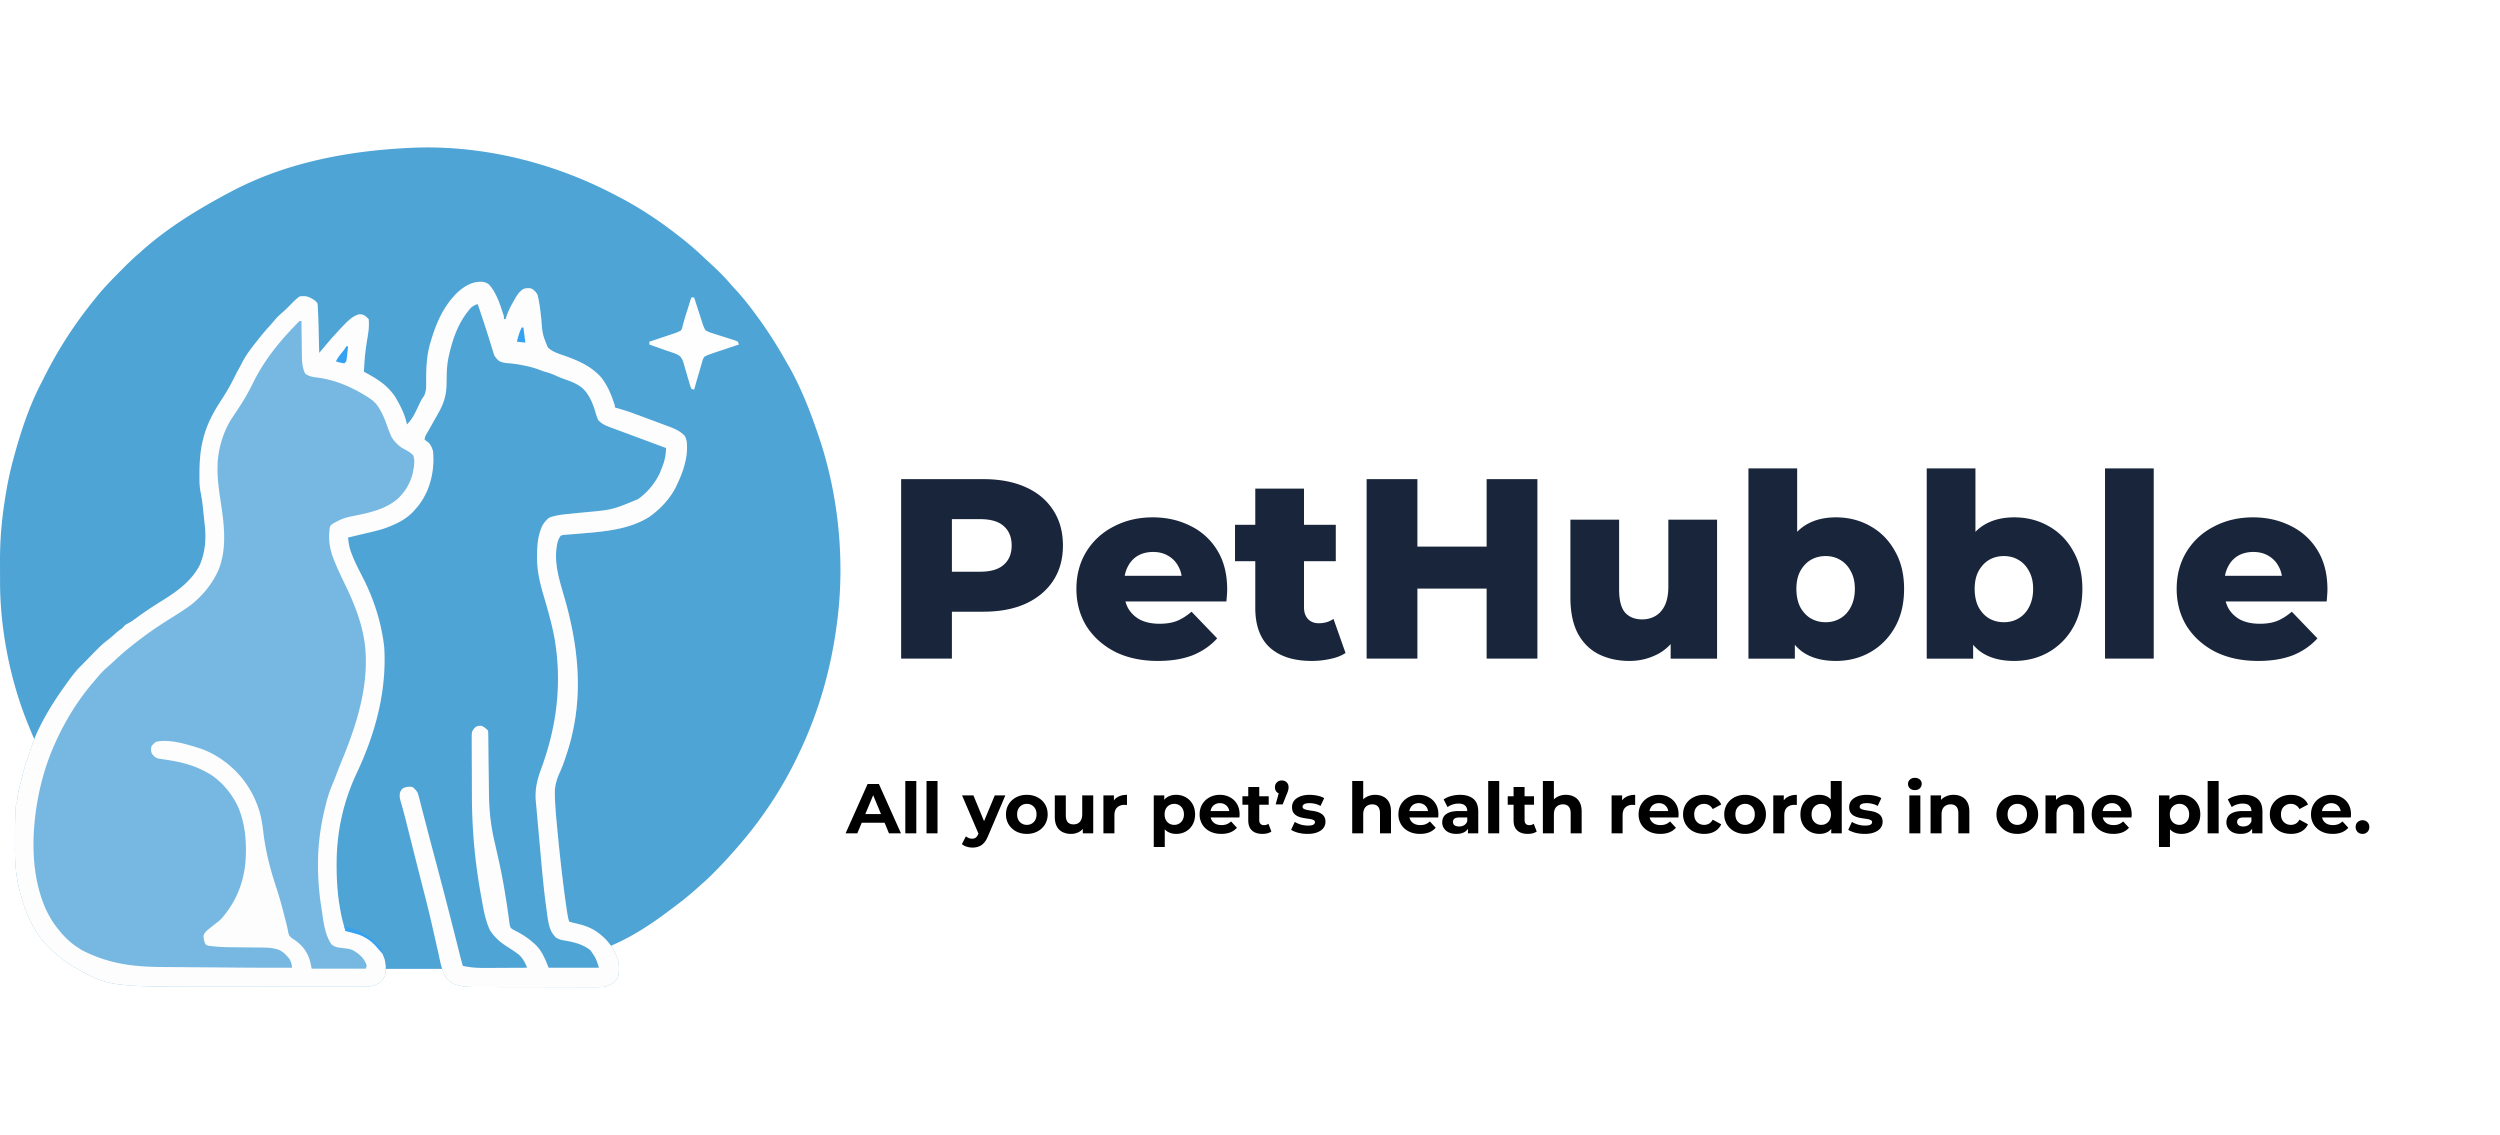
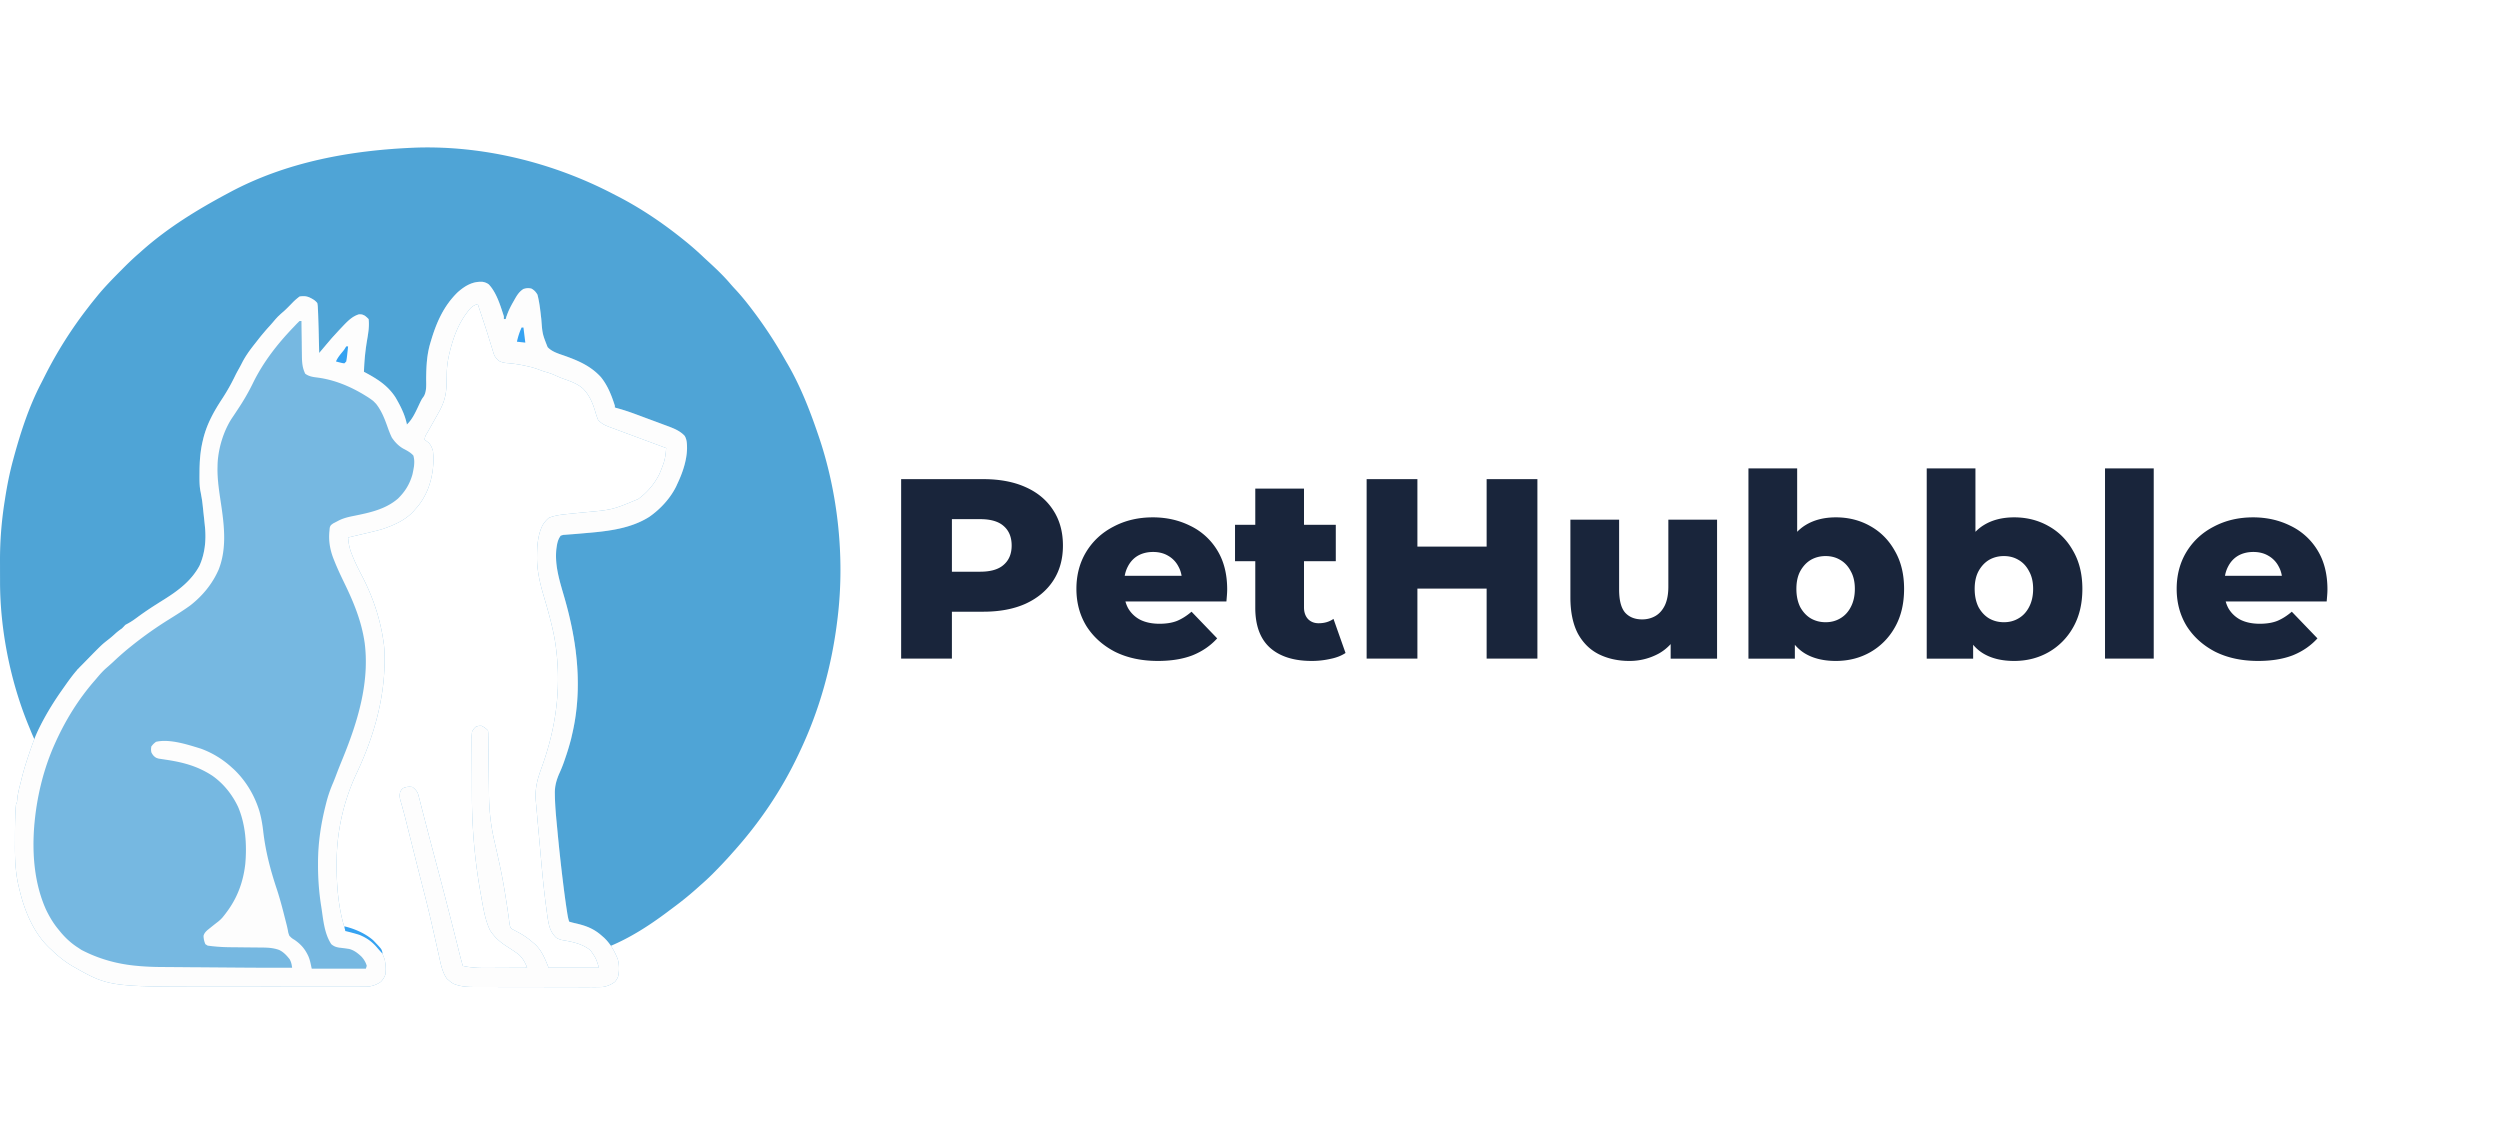
<svg xmlns="http://www.w3.org/2000/svg" width="390" height="177" fill="none">
-   <path fill="#fff" d="M0 0h390v177H0z" />
  <path fill="#19253B" d="M140.578 102.746v-28h12.8c2.56 0 4.76.413 6.6 1.24 1.866.826 3.306 2.026 4.32 3.6 1.013 1.546 1.52 3.386 1.52 5.52 0 2.107-.507 3.933-1.52 5.48-1.014 1.546-2.454 2.746-4.32 3.6-1.84.826-4.04 1.24-6.6 1.24h-8.4l3.52-3.44v10.76h-7.92Zm7.92-9.92-3.52-3.64h7.92c1.653 0 2.88-.36 3.68-1.08.827-.72 1.24-1.72 1.24-3 0-1.307-.413-2.32-1.24-3.04-.8-.72-2.027-1.08-3.68-1.08h-7.92l3.52-3.64v15.48Zm32.142 10.28c-2.56 0-4.8-.48-6.72-1.44-1.893-.987-3.373-2.32-4.44-4-1.04-1.707-1.56-3.64-1.56-5.8 0-2.16.507-4.08 1.52-5.76 1.04-1.707 2.467-3.027 4.28-3.96 1.814-.96 3.854-1.44 6.12-1.44 2.134 0 4.08.44 5.84 1.32a9.961 9.961 0 0 1 4.2 3.8c1.04 1.68 1.56 3.72 1.56 6.12 0 .267-.013.573-.04.92a57.21 57.21 0 0 1-.08.96h-17.16v-4h13.12l-2.88 1.12c.027-.987-.16-1.84-.56-2.56a4.044 4.044 0 0 0-1.6-1.68c-.666-.4-1.453-.6-2.36-.6-.906 0-1.706.2-2.4.6-.666.4-1.186.973-1.56 1.72-.373.72-.56 1.573-.56 2.56v1.16c0 1.067.214 1.986.64 2.76a4.646 4.646 0 0 0 1.92 1.8c.827.4 1.814.6 2.96.6 1.067 0 1.974-.147 2.72-.44.774-.32 1.534-.8 2.28-1.44l4 4.16c-1.04 1.146-2.32 2.026-3.84 2.64-1.52.586-3.32.88-5.4.88Zm23.984 0c-2.773 0-4.933-.68-6.48-2.04-1.546-1.387-2.32-3.467-2.32-6.24v-18.6h7.6v18.52c0 .773.214 1.386.64 1.84.427.427.974.64 1.64.64.907 0 1.68-.227 2.32-.68l1.88 5.32c-.64.426-1.426.733-2.36.92a13.08 13.08 0 0 1-2.92.32Zm-11.96-15.56v-5.68h15.72v5.68h-15.72Zm39.251-12.8h7.92v28h-7.92v-28Zm-10.8 28h-7.92v-28h7.92v28Zm11.36-10.92h-11.92v-6.56h11.92v6.56Zm21.707 11.28c-1.76 0-3.347-.347-4.76-1.04-1.387-.694-2.48-1.774-3.28-3.24-.774-1.493-1.16-3.373-1.16-5.64v-12.12h7.6v10.88c0 1.68.306 2.88.92 3.6.64.72 1.533 1.08 2.68 1.08.746 0 1.426-.174 2.04-.52.613-.347 1.106-.893 1.48-1.64.373-.773.56-1.76.56-2.96v-10.44h7.6v21.68h-7.24v-6.12l1.4 1.72c-.747 1.6-1.827 2.8-3.24 3.6a9.436 9.436 0 0 1-4.6 1.16Zm32.215 0c-1.947 0-3.573-.4-4.88-1.2-1.28-.8-2.24-2.027-2.88-3.68-.64-1.653-.96-3.773-.96-6.36 0-2.534.333-4.627 1-6.28.693-1.653 1.693-2.88 3-3.68 1.307-.8 2.88-1.2 4.72-1.2 1.973 0 3.76.453 5.36 1.36 1.627.906 2.907 2.2 3.84 3.88.96 1.653 1.44 3.627 1.44 5.92 0 2.32-.48 4.32-1.44 6a10.129 10.129 0 0 1-3.84 3.88c-1.6.906-3.387 1.36-5.36 1.36Zm-13.64-.36v-29.68h7.6v11.64l-.4 7.16.04 7.16v3.72h-7.24Zm12.04-5.68c.853 0 1.613-.2 2.28-.6.693-.4 1.24-.987 1.64-1.76.427-.8.64-1.747.64-2.84 0-1.094-.213-2.013-.64-2.76-.4-.773-.947-1.36-1.64-1.76-.667-.4-1.427-.6-2.28-.6-.853 0-1.627.2-2.32.6-.667.4-1.213.986-1.64 1.76-.4.747-.6 1.666-.6 2.76 0 1.093.2 2.04.6 2.84.427.773.973 1.36 1.64 1.76.693.4 1.467.6 2.32.6Zm29.412 6.04c-1.946 0-3.573-.4-4.88-1.2-1.28-.8-2.24-2.027-2.88-3.68-.64-1.653-.96-3.773-.96-6.36 0-2.534.334-4.627 1-6.28.694-1.653 1.694-2.88 3-3.68 1.307-.8 2.88-1.2 4.72-1.2 1.974 0 3.76.453 5.36 1.36 1.627.906 2.907 2.2 3.84 3.88.96 1.653 1.44 3.627 1.44 5.92 0 2.32-.48 4.32-1.44 6a10.129 10.129 0 0 1-3.84 3.88c-1.6.906-3.386 1.36-5.36 1.36Zm-13.64-.36v-29.68h7.6v11.64l-.4 7.16.04 7.16v3.72h-7.24Zm12.04-5.68c.854 0 1.614-.2 2.28-.6.694-.4 1.24-.987 1.64-1.76.427-.8.64-1.747.64-2.84 0-1.094-.213-2.013-.64-2.76-.4-.773-.946-1.36-1.64-1.76-.666-.4-1.426-.6-2.28-.6-.853 0-1.626.2-2.32.6-.666.4-1.213.986-1.64 1.76-.4.747-.6 1.666-.6 2.76 0 1.093.2 2.04.6 2.84.427.773.974 1.36 1.64 1.76.694.4 1.467.6 2.32.6Zm15.773 5.68v-29.68h7.6v29.68h-7.6Zm23.899.36c-2.56 0-4.8-.48-6.72-1.44-1.893-.987-3.373-2.32-4.44-4-1.04-1.707-1.56-3.64-1.56-5.8 0-2.16.507-4.08 1.52-5.76 1.04-1.707 2.467-3.027 4.28-3.96 1.813-.96 3.853-1.44 6.12-1.44 2.133 0 4.08.44 5.84 1.32a9.961 9.961 0 0 1 4.2 3.8c1.04 1.68 1.56 3.72 1.56 6.12 0 .267-.013.573-.04.92-.027.347-.053.666-.08.96h-17.16v-4h13.12l-2.88 1.12c.027-.987-.16-1.84-.56-2.56a4.05 4.05 0 0 0-1.6-1.68c-.667-.4-1.453-.6-2.36-.6-.907 0-1.707.2-2.4.6-.667.4-1.187.973-1.56 1.72-.373.72-.56 1.573-.56 2.56v1.16c0 1.067.213 1.986.64 2.76a4.634 4.634 0 0 0 1.92 1.8c.827.4 1.813.6 2.96.6 1.067 0 1.973-.147 2.72-.44.773-.32 1.533-.8 2.28-1.44l4 4.16c-1.04 1.146-2.32 2.026-3.84 2.64-1.52.586-3.32.88-5.4.88Z" />
  <path fill="#4FA4D6" d="M64.831 23.03c10.583-.35 21.418 2.337 30.795 7.212l.582.3c3.717 1.903 7.225 4.272 10.475 6.899.134.109.269.215.407.327a48.492 48.492 0 0 1 2.719 2.405c.222.206.444.412.669.618 1.223 1.12 2.422 2.257 3.496 3.528.272.315.551.62.836.923.944 1.023 1.805 2.1 2.641 3.214l.243.324a67.57 67.57 0 0 1 4.674 7.15c.171.3.342.6.519.896 1.921 3.326 3.36 6.945 4.604 10.576l.123.357c3.091 8.918 4.182 19.05 3.076 28.43a9.019 9.019 0 0 1-.033.282c-.86 7.275-2.782 14.259-5.93 20.865l-.156.333c-2.671 5.655-6.142 10.76-10.322 15.384l-.353.4a70.78 70.78 0 0 1-2.438 2.581l-.287.294a39.023 39.023 0 0 1-2.015 1.864l-.507.457a50.21 50.21 0 0 1-3.699 2.989c-.309.23-.618.46-.924.693-2.74 2.049-5.678 3.94-8.838 5.26l-.24-.285c-.995-1.153-1.963-2.127-3.402-2.666a14.91 14.91 0 0 0-1.031-.278l-.318-.076a23.61 23.61 0 0 0-.63-.136c-.294-.064-.294-.064-.78-.23-.365-.514-.401-1.15-.485-1.761l-.05-.357c-.058-.394-.112-.784-.166-1.177l-.057-.412c-.683-4.908-1.24-9.85-1.57-14.798l-.03-.462c-.112-1.846.17-3.281.902-4.972 2.509-5.877 3.097-12.232 2.398-18.559-.396-3.205-1.226-6.276-2.137-9.363l-.102-.351-.195-.645c-.345-1.165-.606-2.327-.69-3.54l-.024-.333c-.042-1.123.144-2.26.459-3.338.189-.242.189-.242.438-.442.29-.075.29-.075.626-.106l.384-.039.417-.036.434-.046c.462-.045.924-.087 1.385-.13 5.63-.457 5.63-.457 10.721-2.726a12.8 12.8 0 0 0 4.272-5.205c.711-1.668 1.271-3.465 1.295-5.287l.009-.569c-.051-.608-.135-.923-.482-1.422-.825-.654-1.781-1.005-2.755-1.353l-.459-.17-1.442-.526-.956-.348-.471-.172c-.309-.115-.618-.227-.924-.342a56.86 56.86 0 0 0-2.017-.708l-.327-.112c-.279-.094-.56-.185-.84-.276-.431-.254-.431-.254-.596-.502a7.586 7.586 0 0 1-.525-1.477c-.344-1.255-1.067-2.43-1.94-3.386-1.636-1.504-3.582-2.248-5.639-2.968-1.723-.62-1.723-.62-2.317-1.208-.713-1.01-.755-2.47-.917-3.664a23 23 0 0 1-.075-.53 89.264 89.264 0 0 1-.294-2.215l-.069-.578-.05-.478c-.1-.497-.274-.875-.523-1.31-.281-.333-.281-.333-.755-.424-.555-.055-.555-.055-1.04.181-.6.367-.885.878-1.22 1.486l-.222.418-.228.411c-.39.715-.744 1.429-1.044 2.185h-.293l-.105-.3c-.162-.456-.33-.913-.495-1.37l-.165-.472c-.431-1.177-.941-2.258-1.727-3.235-.575-.279-1.055-.303-1.69-.276-1.04.16-1.835.66-2.666 1.296-1.72 1.44-2.872 3.398-3.657 5.492-.744 2.143-1.466 4.49-1.424 6.779.012 3.47.012 3.47-.558 4.636-.222.38-.459.756-.71 1.122-.204.306-.378.62-.552.947l-.174.333-.17.324a14.94 14.94 0 0 1-.6 1.026l-.438.148-.117-.284c-1.145-2.978-1.145-2.978-3.085-5.444l-.216-.221c-.995-.963-2.227-1.595-3.42-2.276.045-1.755.242-3.459.527-5.19.258-1.513.258-1.513.201-3.035-.177-.266-.177-.266-.438-.438-.584-.158-.584-.158-1.163-.149-2.194 1.286-4.02 3.59-5.573 5.58-.249.294-.249.294-.54.442l-.009-.554-.044-2.054-.019-.887-.026-1.28-.007-.394a38.149 38.149 0 0 0-.095-2.027l-.027-.4-.063-.335c-.303-.394-.303-.394-.726-.587l-.339-.185c-.527-.148-1.013-.206-1.553-.109-.371.215-.65.496-.947.808l-.243.242c-.237.233-.47.472-.701.711l-.684.7-.264.28-.218.197h-.291l-.1.249c-.242.432-.55.71-.908 1.053-.86.84-1.585 1.764-2.308 2.723-.237.315-.486.623-.729.932-.815 1.062-1.42 2.224-1.993 3.435-.22.42-.22.42-.507.853-.294.448-.512.89-.737 1.374a20.9 20.9 0 0 1-1.364 2.379c-1.89 2.902-3.172 5.813-3.43 9.326-.078 2.003-.144 4.055.249 6.031.213 1.065.324 2.14.434 3.22.018.181.036.363.057.547.222 2.213.174 4.33-.63 6.43-.365.809-.848 1.46-1.42 2.128l-.201.263c-1.577 2.007-4.047 3.305-6.167 4.64a44.976 44.976 0 0 0-2.734 1.89l-.29.213-.253.187c-.249.152-.249.152-.56.218l-.27.079-.147.442c-.252.209-.513.408-.78.596a23.03 23.03 0 0 0-2.203 1.855c-.297.275-.6.544-.908.808-.615.538-1.188 1.119-1.763 1.697l-.294.297c-.093.091-.186.185-.279.278l-.249.255c-.245.257-.245.257-.506.677h-.291l-.102.236c-.198.364-.44.654-.707.972-1.329 1.637-2.492 3.431-3.556 5.253l-.195.33c-1.175 2.006-.628 1.267-1.438 3.448l-.555 1.111-.528-1.188-.195-.469-.114-.284-.267-.645C1.613 106.272.015 98.248.006 90.761v-.533c0-.37-.003-.738-.003-1.107 0-.554 0-1.108-.003-1.662a58.44 58.44 0 0 1 .723-9.236l.057-.372c.323-2.09.728-4.145 1.289-6.188l.12-.445c1.079-3.925 2.338-7.792 4.215-11.405.207-.4.405-.8.608-1.199a65.054 65.054 0 0 1 6.698-10.597l.312-.409c.278-.356.563-.708.851-1.062l.357-.441c1.085-1.32 2.272-2.533 3.471-3.744l.25-.25c.893-.903 1.795-1.786 2.76-2.612.153-.137.306-.273.456-.409 4.008-3.556 8.53-6.33 13.221-8.845l.318-.17c8.946-4.835 19.097-6.654 29.125-7.044Z" />
  <path fill="#76B8E1" d="M75.3 43.968c.39.082.627.164.947.394 1.203 1.261 1.829 3.334 2.354 4.977v.44h.293l.066-.24c.28-.91.675-1.7 1.152-2.524l.207-.369c.371-.647.698-1.156 1.34-1.567.476-.14.77-.17 1.253-.055.45.264.653.487.93.935.332 1.265.455 2.563.605 3.859.168 2.272.168 2.272.977 4.327.708.765 1.748 1.035 2.704 1.374 2.129.762 4.035 1.589 5.597 3.292 1.062 1.295 1.688 2.884 2.192 4.479v.293l.285.073c1.073.284 2.11.642 3.15 1.029l.513.19c.354.134.711.264 1.064.397.543.203 1.086.402 1.628.602l1.041.39.488.179c.996.375 2.003.757 2.734 1.564.354.633.351 1.25.357 1.961-.039 1.892-.707 3.822-1.511 5.51l-.18.397c-.926 1.886-2.482 3.553-4.185 4.745-3.175 2.013-7.045 2.3-10.694 2.606l-.605.054c-.384.034-.77.06-1.154.088l-.525.042-.465.034-.38.115c-.48.635-.567 1.264-.678 2.04-.294 2.656.534 5.134 1.26 7.652 2.017 7.009 2.88 14.262 1.162 21.443l-.128.56a38.521 38.521 0 0 1-.963 3.165l-.123.366a21.895 21.895 0 0 1-.815 2.004c-.42 1.019-.66 1.897-.636 3.008l.006.381c.033 1.652.192 3.292.351 4.935l.048.515a286.9 286.9 0 0 0 .824 7.638l.054.442c.18 1.473.375 2.941.6 4.406l.054.354c.072.45.15.871.294 1.304.362.118.71.206 1.082.287 1.574.366 2.78.823 4.008 1.916l.3.257c1.007.926 1.706 2.149 2.204 3.42a5.77 5.77 0 0 1 .039 2.705 2.76 2.76 0 0 1-.504.817 4.047 4.047 0 0 1-1.94.799 29.2 29.2 0 0 1-1.7.024c-.219 0-.434.003-.653.003-.585 0-1.172 0-1.757-.003-.615-.003-1.232-.003-1.847-.003-1.034 0-2.065-.003-3.1-.006a472.99 472.99 0 0 0-3.573-.006c-1.151 0-2.303-.003-3.45-.003-.49-.003-.978-.003-1.464-.003-.575 0-1.151-.003-1.727-.006h-.63c-1.171.003-2.236-.046-3.33-.503-.408-.245-.408-.245-.71-.514l-.31-.263c-.773-1.056-1.01-2.485-1.285-3.75l-.114-.493-.234-1.047c-.21-.929-.42-1.861-.633-2.79l-.129-.566c-.36-1.567-.74-3.129-1.142-4.687l-.093-.363-.395-1.532a914.75 914.75 0 0 1-1.01-3.985l-.624-2.49-.37-1.465-.278-1.114a73.456 73.456 0 0 0-.627-2.387l-.108-.391a46.692 46.692 0 0 0-.2-.693c-.141-.502-.183-.826-.07-1.34.184-.384.184-.384.501-.66.525-.212.867-.245 1.427-.166.37.293.651.56.846.998.102.318.186.639.267.963l.099.381c.11.424.218.85.326 1.274l.24.926.54 2.076c.327 1.268.665 2.536 1.001 3.801a943.921 943.921 0 0 1 3.646 14.056l.12.475c.072.287.14.572.212.859.174.702.36 1.401.561 2.097 1.211.273 2.365.333 3.604.321h.56l1.457-.009c.5-.003.999-.003 1.496-.006.975-.003 1.949-.006 2.923-.012-.336-.829-.653-1.444-1.31-2.058-.648-.49-1.334-.926-2.018-1.368-1.025-.677-1.792-1.38-2.467-2.417-.758-1.595-1.028-3.296-1.334-5.027l-.11-.602a86.384 86.384 0 0 1-1.38-15.07l-.003-.442c-.003-.765-.006-1.534-.006-2.3-.003-.792-.006-1.582-.012-2.372-.003-.611-.006-1.223-.006-1.834 0-.293-.003-.584-.006-.874a82.69 82.69 0 0 1 0-1.22l-.006-.36c.003-.318.015-.608.072-.92.27-.439.27-.439.582-.735.428-.146.428-.146.875-.146.417.2.69.403 1.016.733.042.351.042.351.045.799l.01.508.002.554.01.871c.005.306.008.615.011.923.006.633.012 1.265.021 1.898.021 1.455.042 2.914.057 4.369.024 2.557.282 4.921.864 7.408.194.847.383 1.695.572 2.542l.075.339a87.1 87.1 0 0 1 1.053 5.544c.167 1.026.326 2.055.467 3.086l.057.4c.03.23.06.463.087.693.04.327.04.327.162.762.246.279.246.279.582.439l.362.2.393.206a11.92 11.92 0 0 1 2.156 1.504l.302.254c1.104 1.002 1.628 2.345 2.17 3.713h7.859c-.486-1.498-.486-1.498-1.329-2.721-1.322-1.053-2.871-1.334-4.49-1.612a3.179 3.179 0 0 1-.876-.367c-.551-.559-.821-1.041-1.055-1.785-.231-.899-.339-1.819-.459-2.736l-.048-.345c-.39-2.908-.65-5.828-.908-8.748-.063-.711-.13-1.422-.192-2.133-.105-1.153-.21-2.303-.312-3.456-.063-.736-.132-1.471-.2-2.203-.145-1.84.266-3.362.902-5.078 2.395-6.573 3.207-13.182 2.044-20.13-.425-2.3-1.07-4.548-1.733-6.79-.584-1.982-1.03-3.9-1.013-5.986l.006-.517c.027-1.544.171-3.008.849-4.41a4.533 4.533 0 0 1 1-1.176c1.035-.415 2.144-.518 3.245-.624l.89-.094 1.38-.136c4.382-.393 4.382-.393 8.405-2.07a10.6 10.6 0 0 0 3.352-3.988c.177-.42.345-.847.498-1.277l.111-.303c.264-.786.353-1.558.407-2.387l-.461-.173-.651-.239-.351-.133-2.221-.826-2.614-.971-.378-.14-.708-.266-.323-.118-.306-.115a76.335 76.335 0 0 0-.759-.278c-.734-.273-1.322-.539-1.85-1.147a12.65 12.65 0 0 1-.437-1.283c-.402-1.34-.908-2.554-1.889-3.562-.893-.802-1.978-1.165-3.085-1.562a13.521 13.521 0 0 1-1.262-.523 10.772 10.772 0 0 0-1.67-.587c-.32-.1-.623-.212-.935-.333a12.658 12.658 0 0 0-1.84-.53l-.343-.075a19.83 19.83 0 0 0-2.713-.39c-.452-.043-.806-.113-1.217-.306-.336-.257-.525-.481-.758-.835-.141-.354-.141-.354-.261-.754l-.138-.448c-.051-.157-.096-.314-.147-.478l-.309-.995-.156-.506c-.227-.729-.467-1.455-.707-2.182l-.123-.366-.228-.69a150.33 150.33 0 0 1-.549-1.658c-.446.14-.728.294-1.082.605-1.943 2.2-2.839 4.815-3.465 7.647-.168.86-.273 1.692-.285 2.566l-.012.554c-.01.378-.015.757-.021 1.132-.042 1.737-.414 2.98-1.265 4.475l-.213.382c-.213.381-.426.762-.642 1.144-.195.341-.386.686-.581 1.028-.114.203-.228.406-.345.609-.288.472-.288.472-.384 1.004.21.167.423.33.639.485.347.372.524.795.671 1.28a12.8 12.8 0 0 1-.824 6.046c-.5 1.153-1.08 2.14-1.94 3.06l-.234.275c-1.265 1.41-3.103 2.215-4.86 2.808-.932.278-1.88.496-2.827.717-.248.057-.5.118-.749.178l-1.808.427c.066.86.204 1.628.519 2.433l.117.303c.485 1.237 1.097 2.412 1.706 3.589 1.583 3.107 2.713 6.512 3.19 9.977l.065.451c.045.39.066.771.078 1.165l.01.287c.176 6.533-1.635 12.864-4.42 18.717-2.032 4.396-3.04 9.017-3.054 13.865l-.003.33c0 3.332.308 6.951 1.358 10.125.41.133.809.242 1.226.342 1.433.372 2.467.884 3.555 1.916.54.572.909 1.119 1.184 1.855l.18.478c.156.784.21 1.519.111 2.312a2.89 2.89 0 0 1-.728 1.177c-.594.411-1.181.617-1.892.732a27.17 27.17 0 0 1-1.211.018l-.369.003H44.697c-1.62-.003-3.235-.003-4.854 0h-6.676c-16.21.009-16.21.009-21.93-3.25-1.188-.714-2.21-1.537-3.202-2.499a22.614 22.614 0 0 1-.3-.273c-2.105-1.991-3.409-4.711-4.257-7.462a45.06 45.06 0 0 1-.5-1.894l-.088-.354c-.494-2.149-.575-4.261-.56-6.455.003-.439.003-.881.003-1.322.003-1.317.018-2.633.093-3.949l.015-.312c.045-.705.045-.705.21-1.035l.053-.569c.087-.862.312-1.679.528-2.515l.09-.375c.285-1.204.648-2.378 1.037-3.555l.1-.294c.488-1.468.989-2.911 1.684-4.294l.183-.366c1.01-1.988 2.164-3.84 3.454-5.656.113-.16.224-.321.338-.481.765-1.083 1.547-2.176 2.489-3.111.296-.293.587-.596.881-.896 2.377-2.433 2.377-2.433 3.532-3.334.33-.26.641-.533.953-.817a8.696 8.696 0 0 1 1.037-.808l.372-.246.147-.296c.24-.14.483-.278.728-.415.495-.29.954-.638 1.418-.98a51.734 51.734 0 0 1 2.774-1.87l.353-.227c.33-.206.657-.412.984-.618 2.131-1.346 4.089-2.856 5.318-5.117.843-1.837 1.064-3.912.887-5.913-.056-.584-.116-1.168-.182-1.749l-.117-1.095c-.144-1.39-.144-1.39-.393-2.76-.201-.929-.18-1.87-.177-2.817l.003-.294c.006-1.628.11-3.195.48-4.784l.075-.318c.57-2.394 1.69-4.385 3.028-6.418a31.64 31.64 0 0 0 2.002-3.565c.207-.424.438-.832.666-1.24.132-.243.26-.485.384-.73.545-1.065 1.22-1.991 1.96-2.923.165-.206.324-.415.486-.62a36.773 36.773 0 0 1 1.853-2.194c.284-.315.557-.639.833-.963.414-.484.863-.895 1.346-1.307.498-.445.96-.926 1.424-1.407a9.16 9.16 0 0 1 1.076-.932c.573-.076.945-.082 1.481.118.498.239.939.466 1.283.91.072.424.072.424.093.948l.015.29c.015.321.027.645.036.966l.012.348c.03.86.051 1.719.072 2.581l.018.775.045 1.876.348-.412c1.586-1.873 1.586-1.873 2.318-2.663l.218-.236c.201-.218.405-.435.609-.653l.294-.318c.71-.742 1.424-1.456 2.425-1.75.48.01.48.01.89.204.318.248.318.248.61.541.143 1.18-.09 2.376-.283 3.535a36.117 36.117 0 0 0-.446 4.69l.455.242c1.799.98 3.319 1.98 4.461 3.74.753 1.284 1.52 2.766 1.778 4.243.977-.914 1.505-2.275 2.08-3.468.25-.5.25-.5.564-.935.48-.838.36-1.897.366-2.841.027-1.916.105-3.644.653-5.487l.141-.469c.855-2.841 2.006-5.386 4.162-7.471 1.136-.99 2.326-1.689 3.864-1.589Z" />
-   <path fill="#4FA4D6" d="M73.945 47.43h.585c.812 1.9 1.457 3.828 2.014 5.822.396 1.401.396 1.401 1.04 2.697.294.305.294.305.726.438.513.097 1.028.148 1.547.203 1.133.13 2.227.309 3.328.605l.335.091c.666.188 1.287.436 1.922.717.282.1.567.194.855.285.647.212 1.28.463 1.897.753.291.133.582.236.885.339.953.357 1.753.932 2.446 1.68.626.774.941 1.606 1.244 2.55l.111.333c.072.221.141.442.207.666.033.103.066.206.102.312l.084.281c.26.445.623.742 1.043 1.026.48.227.48.227 1.004.394l.291.102c.207.07.414.143.62.212.552.188 1.101.378 1.653.572l.341.118c1.23.427 2.45.884 3.667 1.347l.309.115.86.327.492.187c.366.151.366.151.512.297.075 1.44-.533 2.98-1.16 4.251-.926 1.713-2.227 3.15-3.87 4.185-.762.397-1.5.681-2.33.9l-.36.093c-1.447.363-2.913.508-4.394.66-.276.03-.555.057-.83.088-.405.042-.81.087-1.215.13-2.24.136-2.24.136-4.32.856-.486.378-.77.838-1.025 1.398-.807 2.112-.795 4.576-.525 6.797.159.956.417 1.885.678 2.82l.168.608.665 2.415c1.091 3.934 1.676 7.804 1.685 11.902l.003.56a18.614 18.614 0 0 1-.339 3.313c-.045.327-.087.654-.129.984-.285 2.066-.851 4.073-1.508 6.049l-.135.405a99.266 99.266 0 0 1-.665 1.949l-.123.336c-.072.206-.147.412-.225.617-.705 1.958-.372 4.019-.186 6.046l.072.808c.051.569.102 1.135.156 1.704l.153 1.707c.273 3.053.57 6.103.93 9.148l.041.381c.162 1.392.366 2.733.747 4.085l.066.33.66.847.24.043c3.71.665 3.71.665 5 1.709.671.648 1.058 1.368 1.379 2.237.075.269.075.269.075.711-1.664.172-3.322.163-4.992.154h-.836l-2.03-.009-.114-.26c-.755-1.725-1.496-3.187-3.046-4.33a17.942 17.942 0 0 0-2.266-1.377c-.393-.2-.393-.2-.684-.494-.08-.405-.15-.811-.207-1.222l-.114-.781-.063-.42a118.777 118.777 0 0 0-1.31-7.399l-.084-.403c-.344-1.625-.695-3.25-1.073-4.866-.29-1.24-.387-2.445-.423-3.719l-.018-.563a197.79 197.79 0 0 1-.078-4.218c-.002-.309-.008-.617-.011-.929l-.004-.312-.005-.626c-.01-.627-.016-1.256-.019-1.882l-.008-.908c-.004-.375-.007-.751-.007-1.126l-.009-.508-.003-.445c-.03-.372-.03-.372-.251-.633-.255-.205-.255-.205-.66-.305-.462-.055-.462-.055-.863.175-.333.221-.333.221-.465.542-.015.399-.02.799-.02 1.201l-.004.376v1.246l-.003.875v1.846c0 .623 0 1.244-.003 1.867-.02 6.17.35 12.153 1.412 18.235l.063.366c.375 2.155.753 4.309 2.135 6.062.515.596 1.118.986 1.777 1.401 2.219 1.449 2.219 1.449 2.896 2.43.186.369.186.369.186.959a89.464 89.464 0 0 1-5.48.172c-.237 0-.474.003-.71.003-1.062.009-2.129.016-3.184-.106-.12-.012-.24-.027-.366-.039l-.3-.178a7.931 7.931 0 0 1-.438-1.175l-.08-.29c-.082-.3-.156-.602-.231-.905l-.183-.744-.1-.403c-1.204-4.875-2.497-9.729-3.78-14.582-.35-1.32-.695-2.642-1.037-3.965-.177-.668-.35-1.337-.528-2.006l-.227-.887c-.102-.396-.207-.792-.312-1.189l-.087-.342c-.126-.466-.258-.811-.555-1.192l-.3-.224c-.491-.054-.875-.039-1.355.091-.278.199-.278.199-.416.596-.138.563-.087.856.057 1.413l.14.551.162.596.162.623c.114.445.231.89.348 1.335.186.702.369 1.404.552 2.106.243.944.488 1.888.734 2.829.453 1.731.897 3.462 1.337 5.196l.111.445a399.75 399.75 0 0 1 2.054 8.57c.477 2.811.254 1.555.84 3.876h-9.044v-.466c.027.748.333-.677 0 0-.099-.947-.326-1.746-.875-2.529-.755-.929-1.6-1.638-2.674-2.161-.693-.26-1.415-.396-2.14-.53l-.468-.218c-.351-.786-.534-1.549-.666-2.396l-.057-.339c-.036-.236-.075-.472-.11-.708-.058-.354-.118-.711-.175-1.068a35.664 35.664 0 0 1-.485-5.789v-.333c.009-5.011 1.154-9.635 3.21-14.18 2.753-6.119 4.815-12.807 4.174-19.607-.534-4.835-2.468-9.223-4.623-13.517-.285-.572-.543-1.135-.74-1.746l-.142-.418c-.105-.442-.114-.835-.096-1.289.918-.333 1.832-.572 2.785-.787 2.579-.584 5.07-1.25 7.109-3.032l.287-.245c1.188-1.105 1.997-2.642 2.534-4.164.515-1.667.701-3.55.524-5.283-.135-.497-.278-.748-.581-1.175-.372-.363-.372-.363-.726-.59.195-.662.462-1.222.807-1.818l.153-.264c.156-.275.317-.55.476-.826 1.43-2.363 1.43-2.363 1.934-5.041.066-3.734.537-7.432 2.431-10.728 1.206-1.946 1.206-1.946 2.054-2.469Z" />
  <path fill="#FDFDFD" d="M75.3 43.968c.39.082.627.164.947.394 1.203 1.261 1.829 3.334 2.354 4.977v.44h.293l.066-.24c.28-.91.675-1.7 1.152-2.524l.207-.369c.371-.647.698-1.156 1.34-1.567.476-.14.77-.17 1.253-.055.45.264.653.487.93.935.332 1.265.455 2.563.605 3.859.168 2.272.168 2.272.977 4.327.708.765 1.748 1.035 2.704 1.374 2.129.762 4.035 1.589 5.597 3.292 1.062 1.295 1.688 2.884 2.192 4.479v.293l.285.073c1.073.284 2.11.642 3.15 1.029l.513.19c.354.134.711.264 1.064.397.543.203 1.086.402 1.628.602l1.041.39.488.179c.996.375 2.003.757 2.734 1.564.354.633.351 1.25.357 1.961-.039 1.892-.707 3.822-1.511 5.51l-.18.397c-.926 1.886-2.482 3.553-4.185 4.745-3.175 2.013-7.045 2.3-10.694 2.606l-.605.054c-.384.034-.77.06-1.154.088l-.525.042-.465.034-.38.115c-.48.635-.567 1.264-.678 2.04-.294 2.656.534 5.134 1.26 7.652 2.017 7.009 2.88 14.262 1.162 21.443l-.128.56a38.521 38.521 0 0 1-.963 3.165l-.123.366a21.895 21.895 0 0 1-.815 2.004c-.42 1.019-.66 1.897-.636 3.008l.006.381c.033 1.652.192 3.292.351 4.935l.048.515a286.9 286.9 0 0 0 .824 7.638l.054.442c.18 1.473.375 2.941.6 4.406l.054.354c.072.45.15.871.294 1.304.362.118.71.206 1.082.287 1.574.366 2.78.823 4.008 1.916l.3.257c1.007.926 1.706 2.149 2.204 3.42a5.77 5.77 0 0 1 .039 2.705 2.76 2.76 0 0 1-.504.817 4.047 4.047 0 0 1-1.94.799 29.2 29.2 0 0 1-1.7.024c-.219 0-.434.003-.653.003-.585 0-1.172 0-1.757-.003-.615-.003-1.232-.003-1.847-.003-1.034 0-2.065-.003-3.1-.006a472.99 472.99 0 0 0-3.573-.006c-1.151 0-2.303-.003-3.45-.003-.49-.003-.978-.003-1.464-.003-.575 0-1.151-.003-1.727-.006h-.63c-1.171.003-2.236-.046-3.33-.503-.408-.245-.408-.245-.71-.514l-.31-.263c-.773-1.056-1.01-2.485-1.285-3.75l-.114-.493-.234-1.047c-.21-.929-.42-1.861-.633-2.79l-.129-.566c-.36-1.567-.74-3.129-1.142-4.687l-.093-.363-.395-1.532a914.75 914.75 0 0 1-1.01-3.985l-.624-2.49-.37-1.465-.278-1.114a73.456 73.456 0 0 0-.627-2.387l-.108-.391a46.692 46.692 0 0 0-.2-.693c-.141-.502-.183-.826-.07-1.34.184-.384.184-.384.501-.66.525-.212.867-.245 1.427-.166.37.293.651.56.846.998.102.318.186.639.267.963l.099.381c.11.424.218.85.326 1.274l.24.926.54 2.076c.327 1.268.665 2.536 1.001 3.801a943.921 943.921 0 0 1 3.646 14.056l.12.475c.072.287.14.572.212.859.174.702.36 1.401.561 2.097 1.211.273 2.365.333 3.604.321h.56l1.457-.009c.5-.003.999-.003 1.496-.006.975-.003 1.949-.006 2.923-.012-.336-.829-.653-1.444-1.31-2.058-.648-.49-1.334-.926-2.018-1.368-1.025-.677-1.792-1.38-2.467-2.417-.758-1.595-1.028-3.296-1.334-5.027l-.11-.602a86.384 86.384 0 0 1-1.38-15.07l-.003-.442c-.003-.765-.006-1.534-.006-2.3-.003-.792-.006-1.582-.012-2.372-.003-.611-.006-1.223-.006-1.834 0-.293-.003-.584-.006-.874a82.69 82.69 0 0 1 0-1.22l-.006-.36c.003-.318.015-.608.072-.92.27-.439.27-.439.582-.735.428-.146.428-.146.875-.146.417.2.69.403 1.016.733.042.351.042.351.045.799l.01.508.002.554.01.871c.005.306.008.615.011.923.006.633.012 1.265.021 1.898.021 1.455.042 2.914.057 4.369.024 2.557.282 4.921.864 7.408.194.847.383 1.695.572 2.542l.075.339a87.1 87.1 0 0 1 1.053 5.544c.167 1.026.326 2.055.467 3.086l.057.4c.03.23.06.463.087.693.04.327.04.327.162.762.246.279.246.279.582.439l.362.2.393.206a11.92 11.92 0 0 1 2.156 1.504l.302.254c1.104 1.002 1.628 2.345 2.17 3.713h7.859c-.486-1.498-.486-1.498-1.329-2.721-1.322-1.053-2.871-1.334-4.49-1.612a3.179 3.179 0 0 1-.876-.367c-.551-.559-.821-1.041-1.055-1.785-.231-.899-.339-1.819-.459-2.736l-.048-.345c-.39-2.908-.65-5.828-.908-8.748-.063-.711-.13-1.422-.192-2.133-.105-1.153-.21-2.303-.312-3.456-.063-.736-.132-1.471-.2-2.203-.145-1.84.266-3.362.902-5.078 2.395-6.573 3.207-13.182 2.044-20.13-.425-2.3-1.07-4.548-1.733-6.79-.584-1.982-1.03-3.9-1.013-5.986l.006-.517c.027-1.544.171-3.008.849-4.41a4.533 4.533 0 0 1 1-1.176c1.035-.415 2.144-.518 3.245-.624l.89-.094 1.38-.136c4.382-.393 4.382-.393 8.405-2.07a10.6 10.6 0 0 0 3.352-3.988c.177-.42.345-.847.498-1.277l.111-.303c.264-.786.353-1.558.407-2.387l-.461-.173-.651-.239-.351-.133-2.221-.826-2.614-.971-.378-.14-.708-.266-.323-.118-.306-.115a76.335 76.335 0 0 0-.759-.278c-.734-.273-1.322-.539-1.85-1.147a12.65 12.65 0 0 1-.437-1.283c-.402-1.34-.908-2.554-1.889-3.562-.893-.802-1.978-1.165-3.085-1.562a13.521 13.521 0 0 1-1.262-.523 10.772 10.772 0 0 0-1.67-.587c-.32-.1-.623-.212-.935-.333a12.658 12.658 0 0 0-1.84-.53l-.343-.075a19.83 19.83 0 0 0-2.713-.39c-.452-.043-.806-.113-1.217-.306-.336-.257-.525-.481-.758-.835-.141-.354-.141-.354-.261-.754l-.138-.448c-.051-.157-.096-.314-.147-.478l-.309-.995-.156-.506c-.227-.729-.467-1.455-.707-2.182l-.123-.366-.228-.69a150.33 150.33 0 0 1-.549-1.658c-.446.14-.728.294-1.082.605-1.943 2.2-2.839 4.815-3.465 7.647-.168.86-.273 1.692-.285 2.566l-.012.554c-.01.378-.015.757-.021 1.132-.042 1.737-.414 2.98-1.265 4.475l-.213.382c-.213.381-.426.762-.642 1.144-.195.341-.386.686-.581 1.028-.114.203-.228.406-.345.609-.288.472-.288.472-.384 1.004.21.167.423.33.639.485.347.372.524.795.671 1.28a12.8 12.8 0 0 1-.824 6.046c-.5 1.153-1.08 2.14-1.94 3.06l-.234.275c-1.265 1.41-3.103 2.215-4.86 2.808-.932.278-1.88.496-2.827.717-.248.057-.5.118-.749.178l-1.808.427c.066.86.204 1.628.519 2.433l.117.303c.485 1.237 1.097 2.412 1.706 3.589 1.583 3.107 2.713 6.512 3.19 9.977l.065.451c.045.39.066.771.078 1.165l.01.287c.176 6.533-1.635 12.864-4.42 18.717-2.032 4.396-3.04 9.017-3.054 13.865l-.003.33c0 3.332.308 6.951 1.358 10.125.41.133.809.242 1.226.342 1.433.372 2.467.884 3.555 1.916.54.572.909 1.119 1.184 1.855l.18.478c.156.784.21 1.519.111 2.312a2.89 2.89 0 0 1-.728 1.177c-.594.411-1.181.617-1.892.732a27.17 27.17 0 0 1-1.211.018l-.369.003H44.697c-1.62-.003-3.235-.003-4.854 0h-6.676c-16.21.009-16.21.009-21.93-3.25-1.188-.714-2.21-1.537-3.202-2.499a22.614 22.614 0 0 1-.3-.273c-2.105-1.991-3.409-4.711-4.257-7.462a45.06 45.06 0 0 1-.5-1.894l-.088-.354c-.494-2.149-.575-4.261-.56-6.455.003-.439.003-.881.003-1.322.003-1.317.018-2.633.093-3.949l.015-.312c.045-.705.045-.705.21-1.035l.053-.569c.087-.862.312-1.679.528-2.515l.09-.375c.285-1.204.648-2.378 1.037-3.555l.1-.294c.488-1.468.989-2.911 1.684-4.294l.183-.366c1.01-1.988 2.164-3.84 3.454-5.656.113-.16.224-.321.338-.481.765-1.083 1.547-2.176 2.489-3.111.296-.293.587-.596.881-.896 2.377-2.433 2.377-2.433 3.532-3.334.33-.26.641-.533.953-.817a8.696 8.696 0 0 1 1.037-.808l.519-.542c.24-.14.728-.415.728-.415.495-.29.954-.638 1.418-.98a51.734 51.734 0 0 1 2.774-1.87l.353-.227c.33-.206.657-.412.984-.618 2.131-1.346 4.089-2.856 5.318-5.117.843-1.837 1.064-3.912.887-5.913-.056-.584-.116-1.168-.182-1.749l-.117-1.095c-.144-1.39-.144-1.39-.393-2.76-.201-.929-.18-1.87-.177-2.817l.003-.294c.006-1.628.11-3.195.48-4.784l.075-.318c.57-2.394 1.69-4.385 3.028-6.418a31.64 31.64 0 0 0 2.002-3.565c.207-.424.438-.832.666-1.24.132-.243.26-.485.384-.73.545-1.065 1.22-1.991 1.96-2.923.165-.206.324-.415.486-.62a36.773 36.773 0 0 1 1.853-2.194c.284-.315.557-.639.833-.963.414-.484.863-.895 1.346-1.307.498-.445.96-.926 1.424-1.407a9.16 9.16 0 0 1 1.076-.932c.573-.076.945-.082 1.481.118.498.239.939.466 1.283.91.072.424.072.424.093.948l.015.29c.015.321.027.645.036.966l.012.348c.03.86.051 1.719.072 2.581l.018.775.045 1.876.348-.412c1.586-1.873 1.586-1.873 2.318-2.663l.218-.236c.201-.218.405-.435.609-.653l.294-.318c.71-.742 1.424-1.456 2.425-1.75.48.01.48.01.89.204.318.248.318.248.61.541.143 1.18-.09 2.376-.283 3.535a36.117 36.117 0 0 0-.446 4.69l.455.242c1.799.98 3.319 1.98 4.461 3.74.753 1.284 1.52 2.766 1.778 4.243.977-.914 1.505-2.275 2.08-3.468.25-.5.25-.5.564-.935.48-.838.36-1.897.366-2.841.027-1.916.105-3.644.653-5.487l.141-.469c.855-2.841 2.006-5.386 4.162-7.471 1.136-.99 2.326-1.689 3.864-1.589Zm-28.562 6.104c-.251.239-.494.481-.728.735l-.237.248c-2.5 2.609-4.704 5.426-6.302 8.691a34.628 34.628 0 0 1-2.338 4.058l-.558.847c-.147.221-.297.442-.446.663-1.268 1.988-2.039 4.536-2.18 6.894-.006.209-.012.42-.015.63l-.006.296c-.012 1.973.33 3.94.615 5.888.473 3.266.81 6.68-.429 9.823-.965 2.224-2.503 4.091-4.401 5.58-1.067.778-2.189 1.477-3.31 2.176a59.568 59.568 0 0 0-5.855 4.14l-.41.327a46.651 46.651 0 0 0-2.53 2.233c-.34.315-.684.62-1.035.92-.579.508-1.061 1.071-1.556 1.661l-.35.406c-2.423 2.802-4.357 5.919-5.907 9.287l-.14.311c-1.74 3.828-2.783 7.986-3.205 12.171l-.048.478c-.387 4.476-.051 9.188 1.795 13.33.564 1.178 1.194 2.237 2.036 3.229l.294.363c.806.954 1.703 1.765 2.76 2.427l.439.294c2.728 1.431 5.666 2.236 8.73 2.499l.41.037c1.098.09 2.186.133 3.286.139l.513.003c.554.006 1.109.009 1.664.012l1.175.009c.821.009 1.643.015 2.461.018l3.118.024 3.577.028c2.65.021 5.3.027 7.947.024-.069-.512-.135-.866-.38-1.322-.471-.6-.948-1.12-1.64-1.456-.954-.345-1.85-.375-2.858-.378-.719-.009-1.439-.015-2.158-.021l-1.637-.019-1.016-.009a26.74 26.74 0 0 1-3.487-.248l-.354-.221a3.29 3.29 0 0 1-.29-1.322c.135-.427.311-.605.644-.911l.42-.336.417-.336c.272-.215.548-.43.824-.641l.312-.273.29-.293c.264-.315.516-.639.756-.972l.219-.302c1.514-2.155 2.335-4.524 2.63-7.136.263-2.996.06-6.134-1.131-8.921-.92-1.924-2.255-3.607-4-4.835-2.32-1.523-4.628-2.119-7.344-2.518l-.546-.085-.489-.072c-.422-.125-.422-.125-.764-.412-.243-.3-.243-.3-.387-.596-.054-.412-.054-.412 0-.881.309-.39.309-.39.729-.732 2.14-.496 4.943.433 6.99 1.062a14.483 14.483 0 0 1 4.795 2.902l.392.354c1.874 1.789 3.217 4.061 3.973 6.546.282 1.007.458 2.015.575 3.053.366 3.174 1.115 6.034 2.123 9.06.425 1.289.776 2.593 1.112 3.907l.081.318.225.88.135.53c.069.278.129.56.183.841.057.345.057.345.222.799.371.378.371.378.836.663.998.702 1.586 1.385 2.11 2.487.291.663.381 1.247.546 1.991h8.44l.143-.439c-.153-.566-.455-1.038-.845-1.464-.573-.533-1.154-.99-1.919-1.18a32.6 32.6 0 0 0-1.556-.203c-.521-.1-.797-.197-1.208-.533-1.106-1.673-1.253-3.825-1.556-5.774-.015-.099-.03-.202-.048-.305a40.772 40.772 0 0 1-.47-6.219v-.366c.002-3.12.44-6.049 1.202-9.072l.078-.312c.27-1.062.614-2.067 1.046-3.071.183-.43.348-.86.513-1.299.332-.883.686-1.758 1.043-2.632 2.308-5.668 4.185-11.772 3.393-17.966-.488-3.399-1.738-6.397-3.228-9.45-.537-1.108-1.056-2.216-1.511-3.363l-.135-.339c-.54-1.404-.777-2.796-.618-4.306.041-.387.003-.637.273-.943l.309-.23.258-.131c.191-.097.38-.197.57-.3.764-.39 1.531-.569 2.365-.735 2.461-.5 4.946-1.008 6.91-2.7 1.118-1.095 1.835-2.26 2.263-3.773.054-.242.105-.487.147-.735l.09-.5c.066-.653.075-1.065-.09-1.703-.437-.5-1.016-.787-1.592-1.095-.74-.424-1.27-.99-1.756-1.695-.294-.59-.516-1.195-.735-1.816-.444-1.243-.917-2.424-1.739-3.47l-.434-.44c-.282-.22-.573-.426-.873-.617l-.276-.172c-2.335-1.456-4.934-2.548-7.665-2.881-.678-.085-1.245-.176-1.808-.59-.45-.95-.504-1.789-.513-2.833l-.006-.469c-.009-.49-.012-.98-.018-1.47l-.015-1.005c-.012-.814-.024-1.631-.03-2.448h-.29Z" />
-   <path fill="#FEFEFE" d="M107.849 46.401h.435l.14.439c.171.535.345 1.071.519 1.607l.225.696.324 1.001.099.315c.126.375.251.723.467 1.053.417.279.879.412 1.352.557l.648.212c.342.106.683.215 1.025.324.333.103.66.211.99.317l.311.097c.288.094.288.094.738.285l.147.441-.384.128a264.887 264.887 0 0 0-2.039.68c-.296.097-.593.197-.887.297l-.54.178-.515.185-.552.188-.468.25c-.251.412-.251.412-.374.909l-.165.544-.159.57-.168.562c-.153.509-.3 1.017-.444 1.528l-.162.578-.128.451-.435-.145a10.215 10.215 0 0 1-.342-1.023l-.09-.312c-.132-.438-.258-.88-.384-1.322l-.281-.965-.081-.3c-.135-.448-.267-.768-.567-1.129-.378-.305-.735-.432-1.193-.587l-.54-.184-.291-.097c-.557-.19-1.115-.39-1.669-.59l-.642-.227-.468-.166v-.442l.39-.13c.483-.16.962-.321 1.442-.482l.624-.208.896-.3.546-.182c.542-.193.542-.193 1.049-.46.162-.345.162-.345.264-.771l.141-.509.081-.293c.197-.696.422-1.383.641-2.073l.27-.856.204-.639Z" />
  <path fill="#35A2F1" d="M53.72 144.507c1.56.363 3.232 1.083 4.459 2.14.167.163.33.332.488.505l.258.272c.585.648.585.648.714 1.081l.048.263c-.33-.324-.63-.666-.927-1.02-.782-.902-1.61-1.468-2.71-1.918a30.96 30.96 0 0 0-2.182-.588l-.147-.735Zm.291-90.468h.291c-.039.384-.08.769-.126 1.156l-.036.333c-.033.287-.078.575-.129.86l-.29.293c-.315-.036-.315-.036-.672-.127l-.36-.091-.279-.076c.228-.511.531-.908.885-1.34.399-.478.399-.478.716-1.008ZM81.368 51.1h.29l.291 2.349-1.31-.145c.177-.781.396-1.474.729-2.203Z" />
-   <path fill="#000" d="m131.915 130 3.432-7.7h1.76l3.443 7.7h-1.87l-2.816-6.798h.704L133.741 130h-1.826Zm1.716-1.65.473-1.353h3.96l.484 1.353h-4.917Zm7.597 1.65v-8.162h1.716V130h-1.716Zm3.309 0v-8.162h1.716V130h-1.716Zm7.171 2.222c-.308 0-.612-.048-.913-.143a2.014 2.014 0 0 1-.737-.396l.627-1.221a1.47 1.47 0 0 0 .968.374c.242 0 .433-.059.572-.176.147-.11.279-.297.396-.561l.308-.726.132-.187 2.123-5.104h1.65l-2.673 6.281c-.19.477-.41.851-.66 1.122a2.02 2.02 0 0 1-.814.572c-.293.11-.619.165-.979.165Zm1.012-1.991-2.64-6.149h1.771l2.046 4.95-1.177 1.199Zm7.47-.143c-.631 0-1.192-.132-1.683-.396a3.08 3.08 0 0 1-1.155-1.078 2.982 2.982 0 0 1-.418-1.573c0-.594.139-1.118.418-1.573a2.973 2.973 0 0 1 1.155-1.078c.491-.264 1.052-.396 1.683-.396.623 0 1.18.132 1.672.396.491.257.876.612 1.155 1.067.278.455.418.983.418 1.584a2.99 2.99 0 0 1-.418 1.573 2.98 2.98 0 0 1-1.155 1.078c-.492.264-1.049.396-1.672.396Zm0-1.408c.286 0 .542-.066.77-.198.227-.132.407-.319.539-.561.132-.249.198-.543.198-.88 0-.345-.066-.638-.198-.88a1.421 1.421 0 0 0-.539-.561 1.507 1.507 0 0 0-.77-.198c-.286 0-.543.066-.77.198a1.49 1.49 0 0 0-.55.561c-.132.242-.198.535-.198.88 0 .337.066.631.198.88.139.242.322.429.55.561.227.132.484.198.77.198Zm6.889 1.408a2.95 2.95 0 0 1-1.32-.286 2.031 2.031 0 0 1-.891-.869c-.213-.396-.319-.898-.319-1.507v-3.344h1.716v3.091c0 .491.102.854.308 1.089.212.227.509.341.891.341.264 0 .498-.055.704-.165.205-.117.366-.293.484-.528.117-.242.176-.543.176-.902v-2.926h1.716V130h-1.628v-1.628l.297.473a2.056 2.056 0 0 1-.88.935 2.61 2.61 0 0 1-1.254.308Zm5.054-.088v-5.918h1.639v1.672l-.231-.484c.176-.418.459-.733.847-.946.389-.22.862-.33 1.419-.33v1.584a2.105 2.105 0 0 0-.198-.011 1.568 1.568 0 0 0-.187-.011c-.469 0-.85.136-1.144.407-.286.264-.429.678-.429 1.243V130h-1.716Zm11.351.088c-.499 0-.935-.11-1.309-.33-.374-.22-.667-.554-.88-1.001-.205-.455-.308-1.027-.308-1.716 0-.697.099-1.269.297-1.716.198-.447.484-.781.858-1.001.374-.22.821-.33 1.342-.33.557 0 1.056.128 1.496.385.447.249.799.601 1.056 1.056.264.455.396.99.396 1.606 0 .623-.132 1.162-.396 1.617a2.707 2.707 0 0 1-1.056 1.056c-.44.249-.939.374-1.496.374Zm-3.498 2.046v-8.052h1.639v1.21l-.033 1.76.11 1.749v3.333h-1.716Zm3.201-3.454a1.446 1.446 0 0 0 1.298-.759c.139-.249.209-.543.209-.88 0-.345-.07-.638-.209-.88a1.446 1.446 0 0 0-1.298-.759c-.286 0-.543.066-.77.198a1.421 1.421 0 0 0-.539.561c-.132.242-.198.535-.198.88 0 .337.066.631.198.88.132.242.312.429.539.561.227.132.484.198.77.198Zm7.331 1.408c-.675 0-1.269-.132-1.782-.396a2.934 2.934 0 0 1-1.177-1.078 2.982 2.982 0 0 1-.418-1.573c0-.594.135-1.118.407-1.573a2.907 2.907 0 0 1 1.133-1.078 3.277 3.277 0 0 1 1.617-.396c.579 0 1.1.125 1.562.374.469.242.839.594 1.111 1.056.271.455.407 1.001.407 1.639 0 .066-.004.143-.011.231l-.022.231h-4.807v-1.001h3.905l-.66.297c0-.308-.063-.576-.187-.803a1.333 1.333 0 0 0-.517-.528 1.469 1.469 0 0 0-.77-.198c-.294 0-.554.066-.781.198-.22.125-.393.304-.517.539a1.665 1.665 0 0 0-.187.814v.264c0 .323.069.609.209.858.146.242.348.429.605.561.264.125.572.187.924.187.315 0 .59-.048.825-.143.242-.095.462-.238.66-.429l.913.99a2.726 2.726 0 0 1-1.023.715c-.411.161-.884.242-1.419.242Zm6.422 0c-.697 0-1.239-.176-1.628-.528-.389-.359-.583-.891-.583-1.595v-5.192h1.716v5.17c0 .249.066.444.198.583.132.132.312.198.539.198.271 0 .502-.073.693-.22l.462 1.21c-.176.125-.389.22-.638.286a3.194 3.194 0 0 1-.759.088Zm-3.124-4.554v-1.32h4.103v1.32h-4.103Zm5.187-.044.726-2.64.242 1.001c-.315 0-.575-.092-.781-.275-.198-.191-.297-.447-.297-.77 0-.315.103-.568.308-.759.206-.198.459-.297.759-.297.308 0 .561.099.759.297.198.191.297.444.297.759 0 .095-.007.191-.022.286a1.307 1.307 0 0 1-.077.319c-.036.125-.099.29-.187.495l-.638 1.584h-1.089Zm4.974 4.598c-.506 0-.994-.059-1.463-.176-.462-.125-.829-.279-1.1-.462l.572-1.232a3.94 3.94 0 0 0 2.057.572c.396 0 .675-.048.836-.143.169-.095.253-.227.253-.396 0-.139-.066-.242-.198-.308a1.53 1.53 0 0 0-.506-.165 24.864 24.864 0 0 0-.704-.11 9.876 9.876 0 0 1-.759-.143 2.715 2.715 0 0 1-.704-.286 1.482 1.482 0 0 1-.517-.506c-.125-.213-.187-.488-.187-.825 0-.374.106-.704.319-.99.22-.286.535-.51.946-.671.411-.169.902-.253 1.474-.253.403 0 .814.044 1.232.132.418.088.766.216 1.045.385l-.572 1.221a2.785 2.785 0 0 0-.869-.341 3.714 3.714 0 0 0-.836-.099c-.381 0-.66.051-.836.154-.176.103-.264.235-.264.396 0 .147.062.257.187.33.132.073.304.132.517.176.213.044.444.084.693.121.257.029.513.077.77.143.257.066.488.161.693.286.213.117.385.282.517.495.132.205.198.477.198.814 0 .367-.11.693-.33.979-.22.279-.539.499-.957.66-.411.161-.913.242-1.507.242Zm10.565-6.094c.469 0 .887.095 1.254.286.374.183.667.469.88.858.212.381.319.873.319 1.474V130h-1.716v-3.124c0-.477-.107-.829-.319-1.056-.206-.227-.499-.341-.88-.341-.272 0-.517.059-.737.176-.213.11-.382.282-.506.517-.118.235-.176.535-.176.902V130h-1.716v-8.162h1.716v3.883l-.385-.495c.212-.396.517-.7.913-.913a2.81 2.81 0 0 1 1.353-.319Zm6.988 6.094c-.674 0-1.268-.132-1.782-.396a2.94 2.94 0 0 1-1.177-1.078 2.99 2.99 0 0 1-.418-1.573c0-.594.136-1.118.407-1.573a2.92 2.92 0 0 1 1.133-1.078 3.283 3.283 0 0 1 1.617-.396c.58 0 1.1.125 1.562.374.47.242.84.594 1.111 1.056.272.455.407 1.001.407 1.639 0 .066-.003.143-.011.231-.007.081-.014.158-.022.231h-4.807v-1.001h3.905l-.66.297a1.64 1.64 0 0 0-.187-.803 1.327 1.327 0 0 0-.517-.528 1.466 1.466 0 0 0-.77-.198 1.53 1.53 0 0 0-.781.198c-.22.125-.392.304-.517.539a1.676 1.676 0 0 0-.187.814v.264c0 .323.07.609.209.858.147.242.349.429.605.561.264.125.572.187.924.187.316 0 .591-.048.825-.143.242-.095.462-.238.66-.429l.913.99a2.71 2.71 0 0 1-1.023.715c-.41.161-.883.242-1.419.242Zm7.472-.088v-1.155l-.11-.253v-2.068c0-.367-.114-.653-.341-.858-.22-.205-.561-.308-1.023-.308-.316 0-.627.051-.935.154a2.363 2.363 0 0 0-.77.396l-.616-1.199a3.715 3.715 0 0 1 1.166-.528 5.197 5.197 0 0 1 1.386-.187c.902 0 1.602.213 2.101.638.498.425.748 1.089.748 1.991V130h-1.606Zm-1.804.088c-.462 0-.858-.077-1.188-.231a1.842 1.842 0 0 1-.759-.649 1.642 1.642 0 0 1-.264-.913c0-.352.084-.66.253-.924.176-.264.451-.469.825-.616.374-.154.861-.231 1.463-.231h1.573v1.001h-1.386c-.404 0-.682.066-.836.198a.637.637 0 0 0-.22.495c0 .22.084.396.253.528.176.125.414.187.715.187.286 0 .542-.066.77-.198.227-.139.392-.341.495-.605l.264.792a1.534 1.534 0 0 1-.682.869c-.33.198-.756.297-1.276.297Zm4.963-.088v-8.162h1.716V130h-1.716Zm6.169.088c-.697 0-1.24-.176-1.628-.528-.389-.359-.583-.891-.583-1.595v-5.192h1.716v5.17c0 .249.066.444.198.583.132.132.311.198.539.198.271 0 .502-.073.693-.22l.462 1.21c-.176.125-.389.22-.638.286a3.194 3.194 0 0 1-.759.088Zm-3.124-4.554v-1.32h4.103v1.32h-4.103Zm9.081-1.54c.469 0 .887.095 1.254.286.374.183.667.469.88.858.213.381.319.873.319 1.474V130h-1.716v-3.124c0-.477-.106-.829-.319-1.056-.205-.227-.499-.341-.88-.341-.271 0-.517.059-.737.176-.213.11-.381.282-.506.517-.117.235-.176.535-.176.902V130h-1.716v-8.162h1.716v3.883l-.385-.495c.213-.396.517-.7.913-.913a2.81 2.81 0 0 1 1.353-.319Zm7.124 6.006v-5.918h1.639v1.672l-.231-.484c.176-.418.458-.733.847-.946.388-.22.861-.33 1.419-.33v1.584a2.141 2.141 0 0 0-.198-.011 1.581 1.581 0 0 0-.187-.011c-.47 0-.851.136-1.144.407-.286.264-.429.678-.429 1.243V130h-1.716Zm7.588.088c-.675 0-1.269-.132-1.782-.396a2.94 2.94 0 0 1-1.177-1.078 2.982 2.982 0 0 1-.418-1.573c0-.594.136-1.118.407-1.573a2.914 2.914 0 0 1 1.133-1.078 3.283 3.283 0 0 1 1.617-.396c.579 0 1.1.125 1.562.374.469.242.84.594 1.111 1.056.271.455.407 1.001.407 1.639 0 .066-.004.143-.011.231l-.022.231h-4.807v-1.001h3.905l-.66.297a1.64 1.64 0 0 0-.187-.803 1.333 1.333 0 0 0-.517-.528 1.469 1.469 0 0 0-.77-.198c-.293 0-.554.066-.781.198-.22.125-.392.304-.517.539a1.665 1.665 0 0 0-.187.814v.264c0 .323.07.609.209.858.147.242.348.429.605.561.264.125.572.187.924.187.315 0 .59-.048.825-.143.242-.095.462-.238.66-.429l.913.99a2.71 2.71 0 0 1-1.023.715c-.411.161-.884.242-1.419.242Zm6.862 0c-.638 0-1.206-.128-1.705-.385a3.016 3.016 0 0 1-1.177-1.089 2.99 2.99 0 0 1-.418-1.573c0-.594.14-1.118.418-1.573a2.94 2.94 0 0 1 1.177-1.078c.499-.264 1.067-.396 1.705-.396.624 0 1.166.132 1.628.396.462.257.803.627 1.023 1.111l-1.331.715a1.527 1.527 0 0 0-.583-.616 1.46 1.46 0 0 0-.748-.198c-.293 0-.557.066-.792.198a1.481 1.481 0 0 0-.561.561c-.132.242-.198.535-.198.88s.066.638.198.88c.14.242.327.429.561.561.235.132.499.198.792.198.272 0 .521-.062.748-.187.235-.132.429-.341.583-.627l1.331.726a2.42 2.42 0 0 1-1.023 1.111c-.462.257-1.004.385-1.628.385Zm6.38 0c-.63 0-1.191-.132-1.683-.396a3.08 3.08 0 0 1-1.155-1.078 2.99 2.99 0 0 1-.418-1.573c0-.594.14-1.118.418-1.573a2.973 2.973 0 0 1 1.155-1.078c.492-.264 1.053-.396 1.683-.396.624 0 1.181.132 1.672.396a2.89 2.89 0 0 1 1.155 1.067c.279.455.418.983.418 1.584 0 .587-.139 1.111-.418 1.573a2.966 2.966 0 0 1-1.155 1.078c-.491.264-1.048.396-1.672.396Zm0-1.408c.286 0 .543-.066.77-.198.228-.132.407-.319.539-.561.132-.249.198-.543.198-.88 0-.345-.066-.638-.198-.88a1.414 1.414 0 0 0-.539-.561 1.504 1.504 0 0 0-.77-.198c-.286 0-.542.066-.77.198-.227.132-.41.319-.55.561-.132.242-.198.535-.198.88 0 .337.066.631.198.88.14.242.323.429.55.561.228.132.484.198.77.198Zm4.392 1.32v-5.918h1.639v1.672l-.231-.484c.176-.418.459-.733.847-.946.389-.22.862-.33 1.419-.33v1.584a2.105 2.105 0 0 0-.198-.011 1.568 1.568 0 0 0-.187-.011c-.469 0-.85.136-1.144.407-.286.264-.429.678-.429 1.243V130h-1.716Zm7.193.088c-.558 0-1.06-.125-1.507-.374a2.86 2.86 0 0 1-1.067-1.067c-.257-.455-.385-.99-.385-1.606 0-.623.128-1.162.385-1.617a2.775 2.775 0 0 1 1.067-1.056 3.043 3.043 0 0 1 1.507-.374c.498 0 .935.11 1.309.33.374.22.663.554.869 1.001.205.447.308 1.019.308 1.716 0 .689-.099 1.261-.297 1.716-.198.447-.484.781-.858 1.001-.367.22-.811.33-1.331.33Zm.297-1.408c.278 0 .531-.066.759-.198.227-.132.407-.319.539-.561.139-.249.209-.543.209-.88 0-.345-.07-.638-.209-.88a1.421 1.421 0 0 0-.539-.561 1.487 1.487 0 0 0-.759-.198c-.286 0-.543.066-.77.198a1.49 1.49 0 0 0-.55.561c-.132.242-.198.535-.198.88 0 .337.066.631.198.88.139.242.322.429.55.561.227.132.484.198.77.198Zm1.551 1.32v-1.21l.033-1.76-.11-1.749v-3.443h1.716V130h-1.639Zm5.218.088c-.506 0-.994-.059-1.463-.176-.462-.125-.829-.279-1.1-.462l.572-1.232a3.94 3.94 0 0 0 2.057.572c.396 0 .675-.048.836-.143.169-.095.253-.227.253-.396 0-.139-.066-.242-.198-.308a1.53 1.53 0 0 0-.506-.165 24.864 24.864 0 0 0-.704-.11 9.876 9.876 0 0 1-.759-.143 2.715 2.715 0 0 1-.704-.286 1.482 1.482 0 0 1-.517-.506c-.125-.213-.187-.488-.187-.825 0-.374.106-.704.319-.99.22-.286.535-.51.946-.671.411-.169.902-.253 1.474-.253.403 0 .814.044 1.232.132.418.088.766.216 1.045.385l-.572 1.221a2.785 2.785 0 0 0-.869-.341 3.714 3.714 0 0 0-.836-.099c-.381 0-.66.051-.836.154-.176.103-.264.235-.264.396 0 .147.062.257.187.33.132.073.304.132.517.176.213.044.444.084.693.121.257.029.513.077.77.143.257.066.488.161.693.286.213.117.385.282.517.495.132.205.198.477.198.814 0 .367-.11.693-.33.979-.22.279-.539.499-.957.66-.411.161-.913.242-1.507.242Zm6.968-.088v-5.918h1.716V130h-1.716Zm.858-6.743c-.315 0-.572-.092-.77-.275a.892.892 0 0 1-.297-.682c0-.271.099-.499.297-.682.198-.183.455-.275.77-.275s.572.088.77.264a.827.827 0 0 1 .297.66.952.952 0 0 1-.297.715c-.191.183-.447.275-.77.275Zm6.047.737c.47 0 .888.095 1.254.286.374.183.668.469.88.858.213.381.319.873.319 1.474V130h-1.716v-3.124c0-.477-.106-.829-.319-1.056-.205-.227-.498-.341-.88-.341-.271 0-.517.059-.737.176-.212.11-.381.282-.506.517-.117.235-.176.535-.176.902V130h-1.716v-5.918h1.639v1.639l-.308-.495c.213-.396.517-.7.913-.913a2.81 2.81 0 0 1 1.353-.319Zm9.94 6.094c-.63 0-1.191-.132-1.683-.396a3.08 3.08 0 0 1-1.155-1.078 2.99 2.99 0 0 1-.418-1.573c0-.594.14-1.118.418-1.573a2.973 2.973 0 0 1 1.155-1.078c.492-.264 1.053-.396 1.683-.396.624 0 1.181.132 1.672.396a2.89 2.89 0 0 1 1.155 1.067c.279.455.418.983.418 1.584 0 .587-.139 1.111-.418 1.573a2.966 2.966 0 0 1-1.155 1.078c-.491.264-1.048.396-1.672.396Zm0-1.408c.286 0 .543-.066.77-.198.228-.132.407-.319.539-.561.132-.249.198-.543.198-.88 0-.345-.066-.638-.198-.88a1.414 1.414 0 0 0-.539-.561 1.504 1.504 0 0 0-.77-.198c-.286 0-.542.066-.77.198-.227.132-.41.319-.55.561-.132.242-.198.535-.198.88 0 .337.066.631.198.88.14.242.323.429.55.561.228.132.484.198.77.198Zm7.989-4.686c.47 0 .888.095 1.254.286.374.183.668.469.88.858.213.381.319.873.319 1.474V130h-1.716v-3.124c0-.477-.106-.829-.319-1.056-.205-.227-.498-.341-.88-.341-.271 0-.517.059-.737.176-.212.11-.381.282-.506.517-.117.235-.176.535-.176.902V130h-1.716v-5.918h1.639v1.639l-.308-.495c.213-.396.517-.7.913-.913a2.81 2.81 0 0 1 1.353-.319Zm6.989 6.094c-.675 0-1.269-.132-1.782-.396a2.934 2.934 0 0 1-1.177-1.078 2.982 2.982 0 0 1-.418-1.573c0-.594.135-1.118.407-1.573a2.907 2.907 0 0 1 1.133-1.078 3.277 3.277 0 0 1 1.617-.396c.579 0 1.1.125 1.562.374.469.242.839.594 1.111 1.056.271.455.407 1.001.407 1.639 0 .066-.004.143-.011.231l-.022.231h-4.807v-1.001h3.905l-.66.297c0-.308-.063-.576-.187-.803a1.333 1.333 0 0 0-.517-.528 1.469 1.469 0 0 0-.77-.198c-.294 0-.554.066-.781.198-.22.125-.393.304-.517.539a1.665 1.665 0 0 0-.187.814v.264c0 .323.069.609.209.858.146.242.348.429.605.561.264.125.572.187.924.187.315 0 .59-.048.825-.143.242-.095.462-.238.66-.429l.913.99a2.726 2.726 0 0 1-1.023.715c-.411.161-.884.242-1.419.242Zm10.615 0c-.498 0-.935-.11-1.309-.33-.374-.22-.667-.554-.88-1.001-.205-.455-.308-1.027-.308-1.716 0-.697.099-1.269.297-1.716.198-.447.484-.781.858-1.001.374-.22.822-.33 1.342-.33.558 0 1.056.128 1.496.385.448.249.8.601 1.056 1.056.264.455.396.99.396 1.606 0 .623-.132 1.162-.396 1.617a2.694 2.694 0 0 1-1.056 1.056c-.44.249-.938.374-1.496.374Zm-3.498 2.046v-8.052h1.639v1.21l-.033 1.76.11 1.749v3.333H336.8Zm3.201-3.454a1.446 1.446 0 0 0 1.298-.759c.14-.249.209-.543.209-.88 0-.345-.069-.638-.209-.88a1.446 1.446 0 0 0-1.298-.759c-.286 0-.542.066-.77.198a1.421 1.421 0 0 0-.539.561c-.132.242-.198.535-.198.88 0 .337.066.631.198.88.132.242.312.429.539.561.228.132.484.198.77.198Zm4.394 1.32v-8.162h1.716V130h-1.716Zm6.939 0v-1.155l-.11-.253v-2.068c0-.367-.114-.653-.341-.858-.22-.205-.561-.308-1.023-.308-.316 0-.627.051-.935.154a2.363 2.363 0 0 0-.77.396l-.616-1.199a3.715 3.715 0 0 1 1.166-.528 5.197 5.197 0 0 1 1.386-.187c.902 0 1.602.213 2.101.638.498.425.748 1.089.748 1.991V130h-1.606Zm-1.804.088c-.462 0-.858-.077-1.188-.231a1.842 1.842 0 0 1-.759-.649 1.642 1.642 0 0 1-.264-.913c0-.352.084-.66.253-.924.176-.264.451-.469.825-.616.374-.154.861-.231 1.463-.231h1.573v1.001h-1.386c-.404 0-.682.066-.836.198a.637.637 0 0 0-.22.495c0 .22.084.396.253.528.176.125.414.187.715.187.286 0 .542-.066.77-.198.227-.139.392-.341.495-.605l.264.792a1.534 1.534 0 0 1-.682.869c-.33.198-.756.297-1.276.297Zm7.866 0c-.638 0-1.207-.128-1.705-.385a3.01 3.01 0 0 1-1.177-1.089 2.982 2.982 0 0 1-.418-1.573c0-.594.139-1.118.418-1.573a2.933 2.933 0 0 1 1.177-1.078c.498-.264 1.067-.396 1.705-.396.623 0 1.166.132 1.628.396.462.257.803.627 1.023 1.111l-1.331.715a1.533 1.533 0 0 0-.583-.616 1.466 1.466 0 0 0-.748-.198c-.294 0-.558.066-.792.198a1.468 1.468 0 0 0-.561.561c-.132.242-.198.535-.198.88s.066.638.198.88c.139.242.326.429.561.561.234.132.498.198.792.198.271 0 .52-.062.748-.187.234-.132.429-.341.583-.627l1.331.726a2.42 2.42 0 0 1-1.023 1.111c-.462.257-1.005.385-1.628.385Zm6.5 0c-.674 0-1.268-.132-1.782-.396a2.94 2.94 0 0 1-1.177-1.078 2.99 2.99 0 0 1-.418-1.573c0-.594.136-1.118.407-1.573a2.92 2.92 0 0 1 1.133-1.078 3.283 3.283 0 0 1 1.617-.396c.58 0 1.1.125 1.562.374.47.242.84.594 1.111 1.056.272.455.407 1.001.407 1.639 0 .066-.003.143-.011.231-.007.081-.014.158-.022.231h-4.807v-1.001h3.905l-.66.297a1.64 1.64 0 0 0-.187-.803 1.327 1.327 0 0 0-.517-.528 1.466 1.466 0 0 0-.77-.198 1.53 1.53 0 0 0-.781.198c-.22.125-.392.304-.517.539a1.676 1.676 0 0 0-.187.814v.264c0 .323.07.609.209.858.147.242.349.429.605.561.264.125.572.187.924.187.316 0 .591-.048.825-.143.242-.095.462-.238.66-.429l.913.99a2.71 2.71 0 0 1-1.023.715c-.41.161-.883.242-1.419.242Zm4.652 0c-.293 0-.546-.099-.759-.297a1.06 1.06 0 0 1-.308-.781c0-.315.103-.568.308-.759.213-.198.466-.297.759-.297.301 0 .554.099.759.297.205.191.308.444.308.759s-.103.576-.308.781a1.05 1.05 0 0 1-.759.297Z" />
</svg>